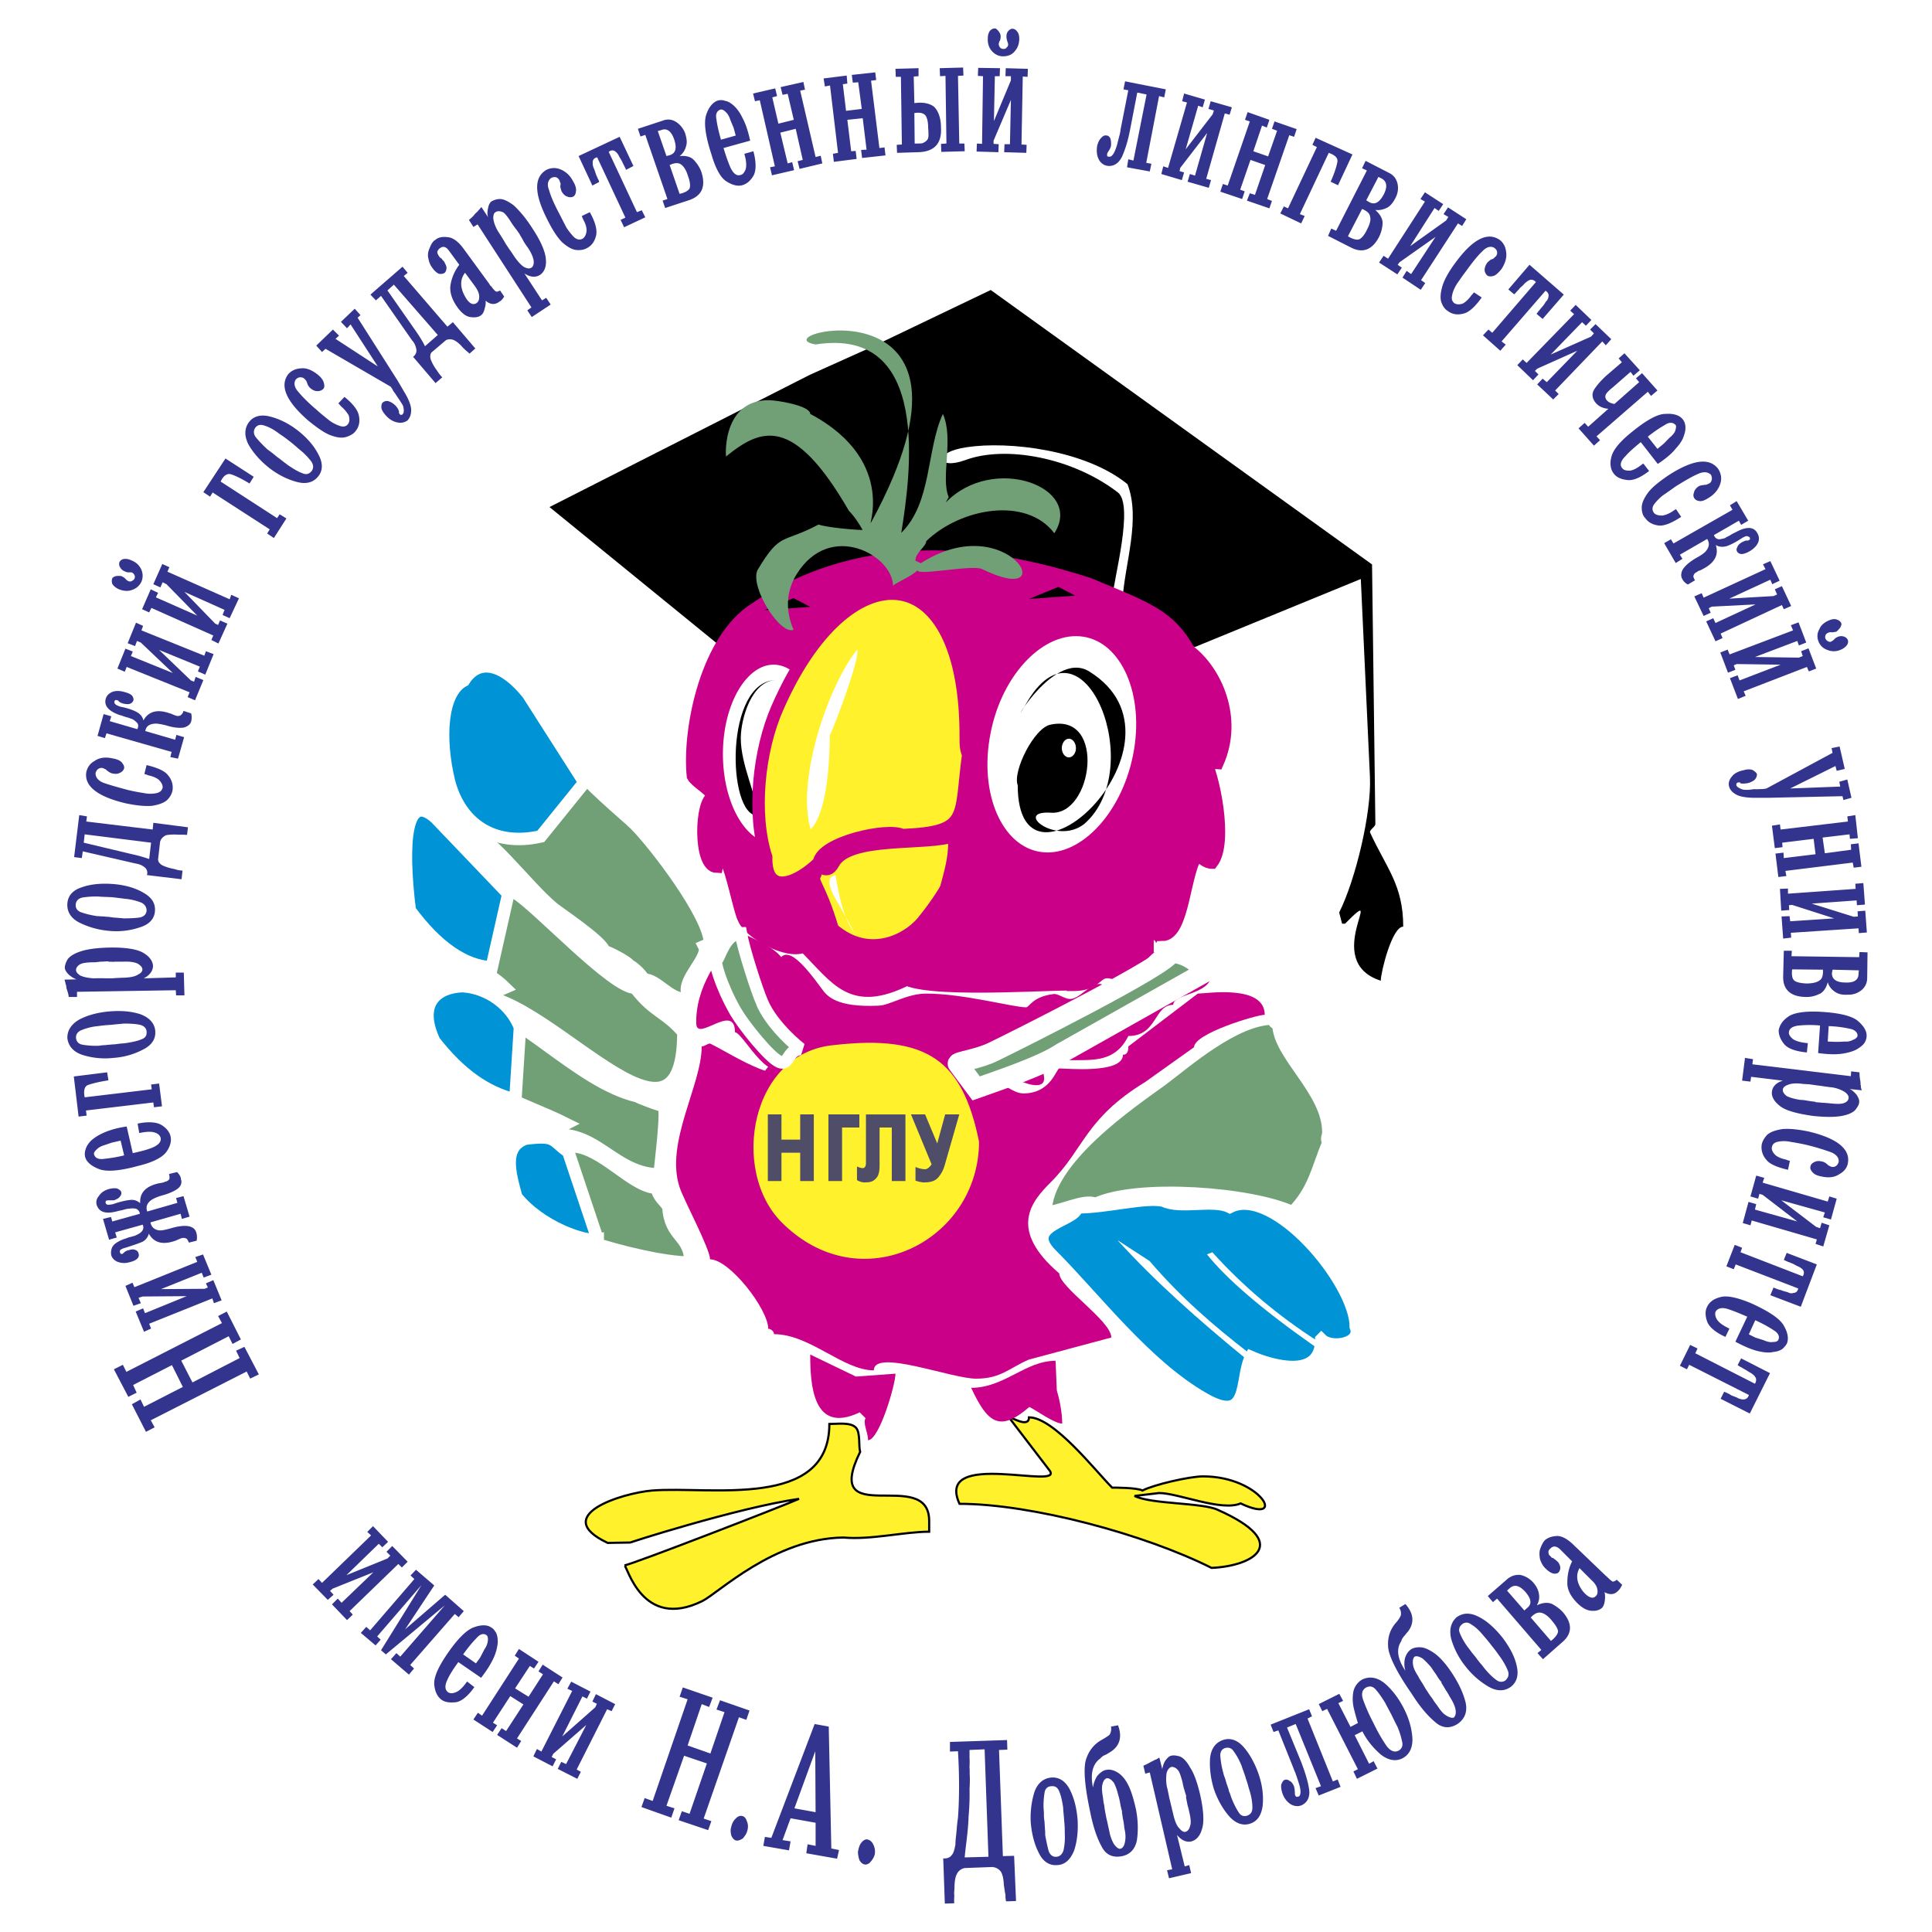
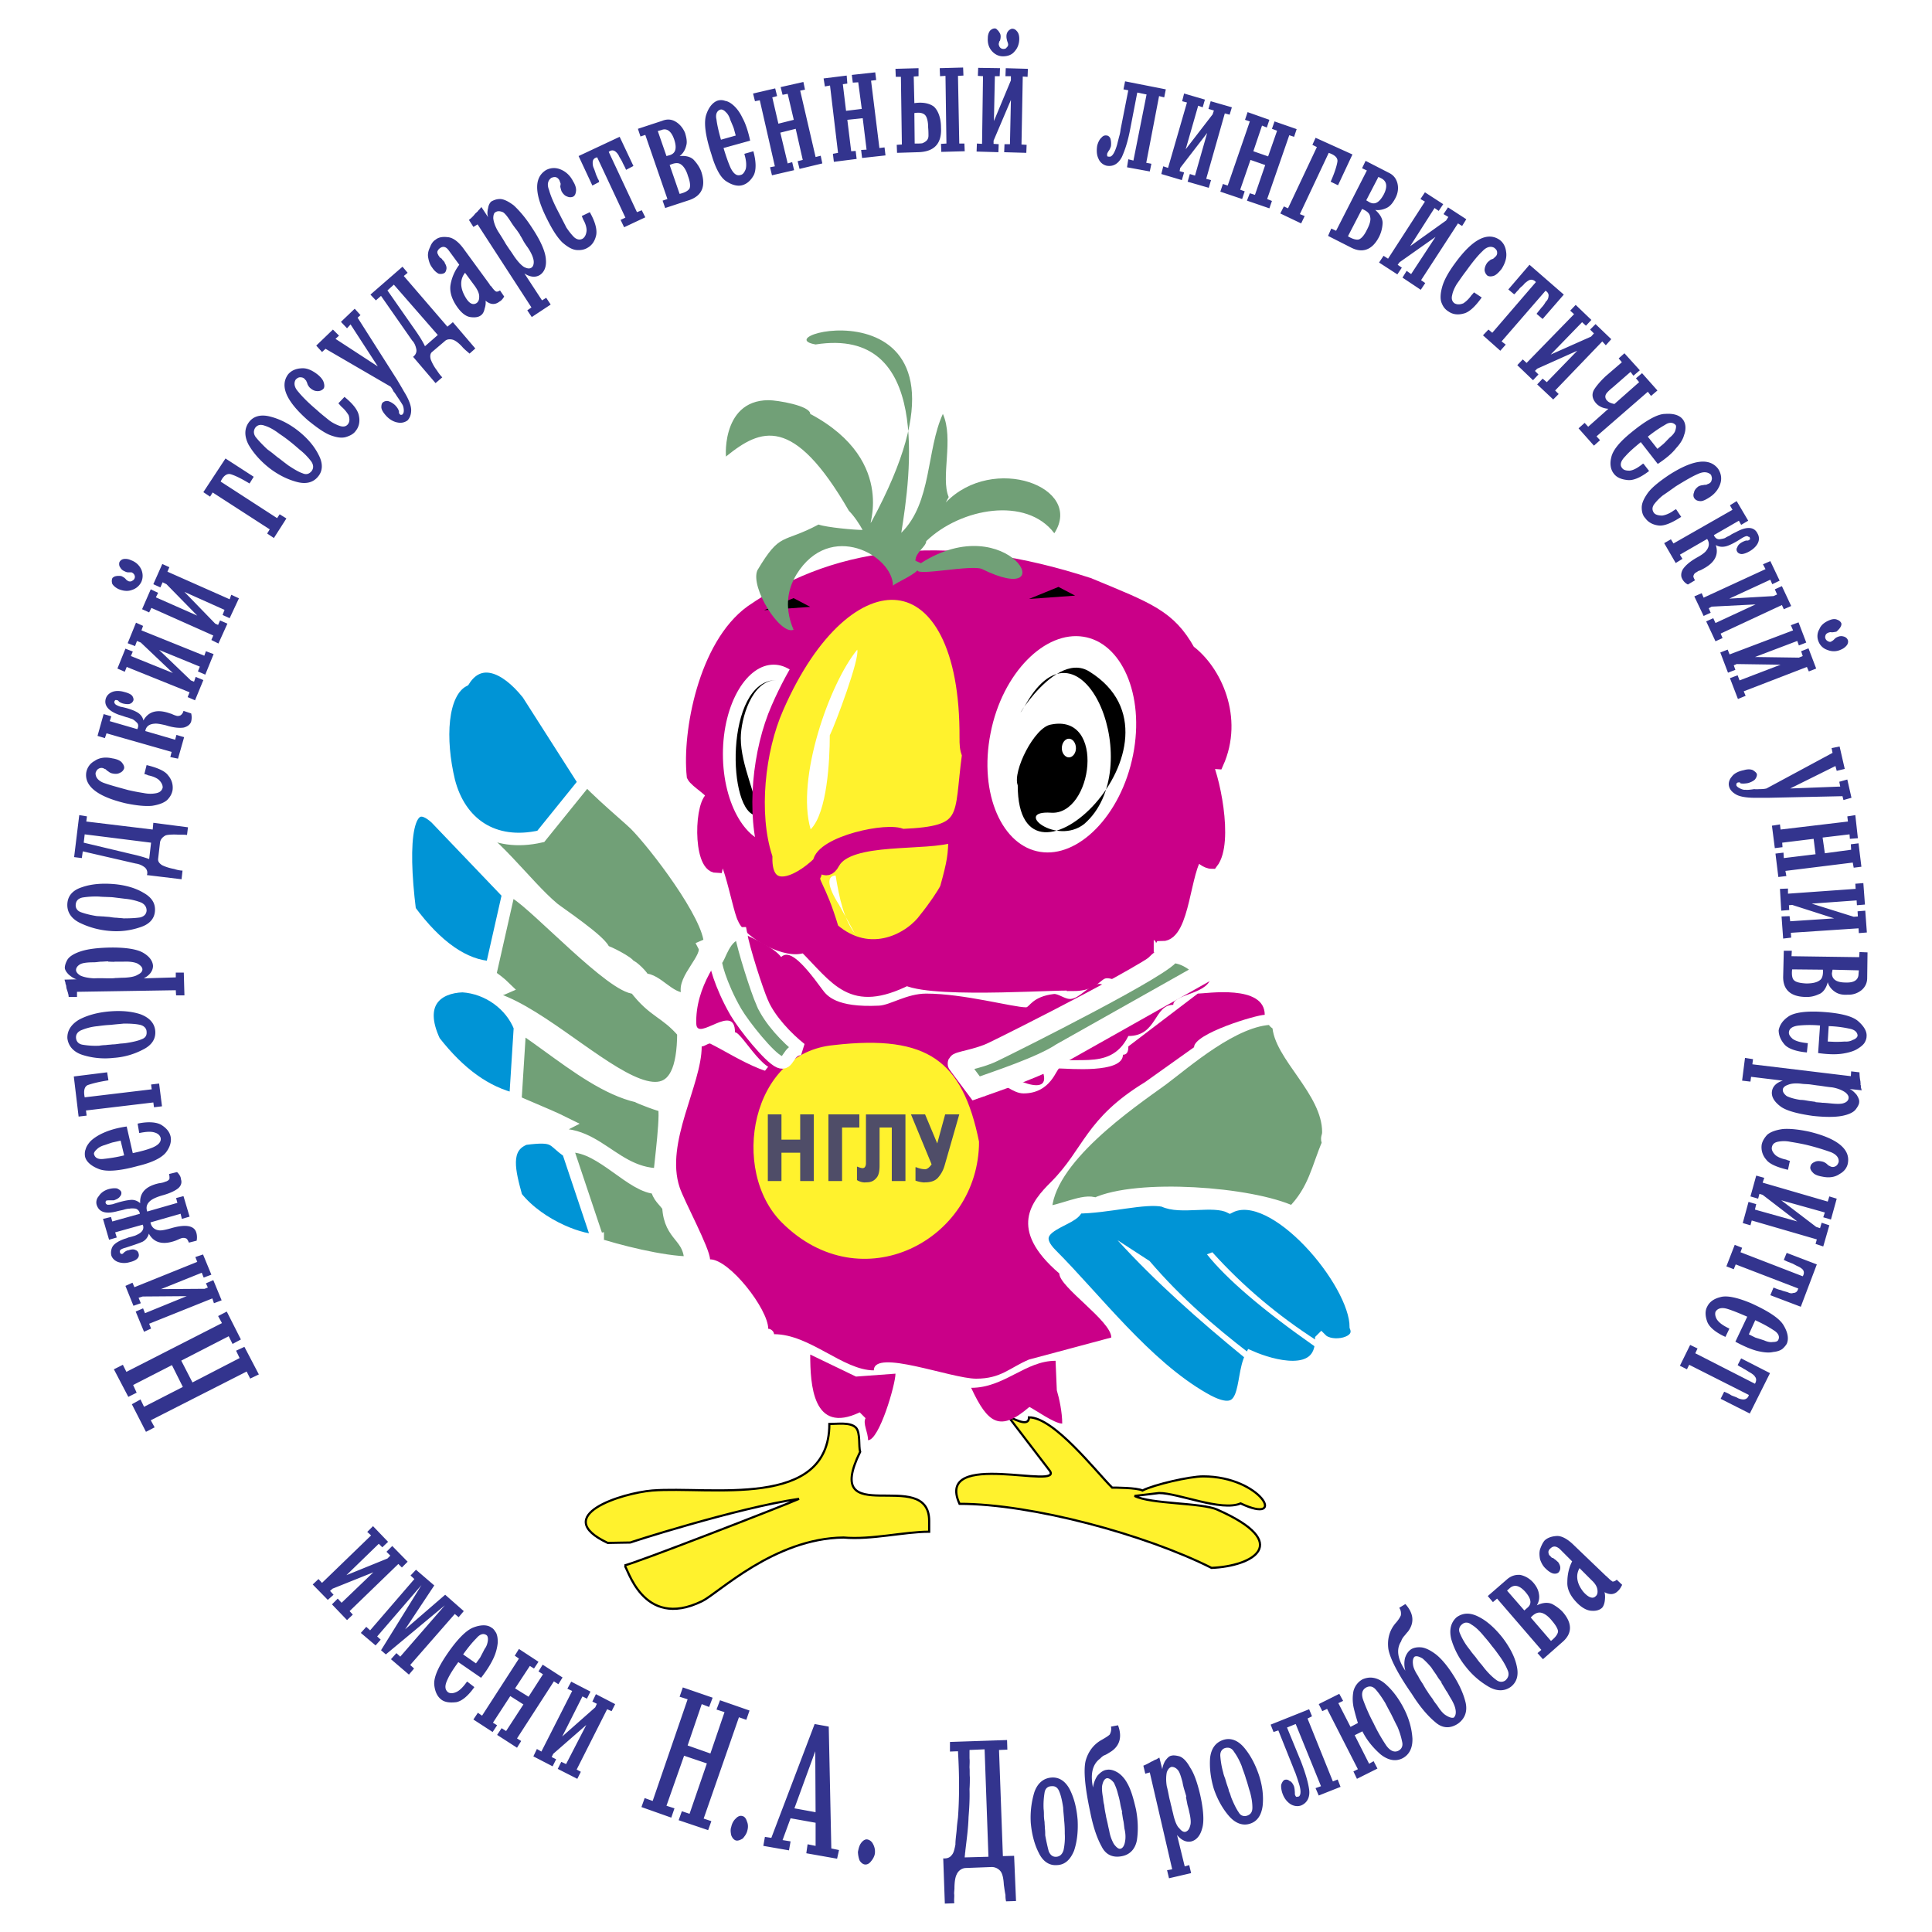
<svg xmlns="http://www.w3.org/2000/svg" width="2500" height="2500" viewBox="0 0 192.756 192.756">
  <g fill-rule="evenodd" clip-rule="evenodd">
    <path fill="#fff" d="M0 0h192.756v192.756H0V0z" />
    <path d="M132.531 112.947c0-4.148-4.979-7.717-4.979-10.787-.248 0-.539-.25-.539-.539-3.859 0-8.838 4.439-11.078 6.098-3.027 2.199-11.615 7.967-11.615 13.234 1.41 0 3.898-1.367 4.979-.828 4.148-1.951 15.516-1.121 19.664.828 2.199-2.197 2.49-4.438 3.568-6.928-.248-.539 0-.539 0-1.078z" fill="#71a077" stroke="#fff" stroke-width="1.245" stroke-miterlimit="2.613" />
    <path d="M104.859 117.926c3.318-3.32 3.402-6.307 9.375-9.957l4.896-3.486c0-1.369 6.223-3.234 7.053-3.234 0-3.072-5.85-2.117-6.68-2.117l-6.928 5.27c0 .248 0 .83-.539.83 0 1.908-5.52 1.369-6.35 1.369-.289 0-.828 2.488-3.566 2.488-1.121 0-1.951-1.119-3.07-1.119 0 .289-.539 1.119-.83 1.41l-.539-.291c0 1.66-3.568-.787-4.439 1.121-.747 1.658-3.029-.83-3.858-.582-.291-.248-6.929-2.197-8.007-2.738-3.609 1.66-7.759-1.41-10.538-2.779-.249 0-.539.291-.83.291 0 3.857-3.692 9.625-2.199 14.064.415 1.285 3.029 6.1 3.029 7.178 1.95 0 5.808 4.979 5.808 6.928.291 0 .581.291.581.539 3.568 0 6.887 3.609 9.957 3.609 0-2.197 7.717.83 10.206.83 2.49 0 3.32-1.078 5.27-1.908l8.215-2.199c0-1.658-5.188-5.02-5.188-6.389-5.186-4.441-2.737-7.22-.829-9.128z" fill="#ca0088" />
    <path d="M112.576 103.363c2.904 0 2.531-3.111 4.48-3.111 0-1.121 3.775-1.037 3.775-2.988-.498-.414-2.613-2.199-3.568-2.157-.664 0-2.572 2.075-3.277 2.075 0 .248-1.494 1.451-2.613 1.576-.664.041-1.162-.664-1.826-.582-.996.168-1.826 1.453-2.779 1.494-.539 0-1.203-.539-1.619-.498-2.156.25-2.447 1.328-2.779 1.328-1.285 0-6.223-1.369-9.957-1.369-1.95 0-3.609 1.162-4.73 1.203-4.273.207-5.186-.996-5.643-1.617-2.199-3.029-3.36-3.942-4.107-3.237-.788-1.037-2.946-1.908-4.024-2.448-2.24 2.24-4.563 5.56-4.439 9.128.083 1.824 3.858-2.199 3.858.83.747 0 3.36 5.186 4.771 3.277 2.324-3.111 2.987-.914 2.987-.789.291 0 .54-.58.83-.58.291.83 3.817 3.152 3.817 3.982 5.269-2.738 8.754 4.148 5.85-2.572-.249-.623 4.439 2.49 4.439 3.029h.829c1.204-1.369 2.905-2.738 1.95-3.32 1.369 1.369 6.887 4.15 4.979.291 3.029-1.41 6.888.913 8.796-2.945z" fill="#ca0088" />
-     <path d="M102.328 56.771c2.199.623 5.477 1.453 8.713 2.531.041-1.369 2.115-8.879.498-10.165-4.523-3.485-11.203-4.73-15.227-3.236-2.821 1.037-3.36-.789.166-1.286 4.108-.623 11.784.249 16.014 3.692 1.328 3.485-.248 7.841-.498 11.492l7.178 4.771 16.596-6.804.912 19.749c.166 3.526-1.41 10.206-3.07 13.525l.291 1.12h.291c4.396-4.439-2.531 3.734 3.568 5.685 0-.83 1.119-5.395 2.24-5.395 0-4.149-1.66-5.808-3.32-9.417 0-.291.541-.54.541-.83l-.332-25.889-38.045-27.381-11.867 5.684-6.182 2.779-25.971 13.193 16.761 13.65c2.946-1.909 3.361-3.651 4.522-4.564l26.221-2.904z" />
    <path d="M108.635 58.265c6.016 2.489 8.049 3.194 9.998 6.679 2.613 1.95 4.854 6.68 2.822 11.202-.291 0-1.121-.54-1.369-.54.953 1.577 2.406 8.422.83 10.455-.582 0-1.121-.539-1.412-.83-1.369 1.411-1.369 8.048-3.568 8.048 0-.29-.289-.581-.289-.83 0 .249-1.66 1.95-.539 1.95-.582 0-2.49 2.489-3.07 3.028-3.029-1.369-1.908.83-4.979.83 0-.291-13.526.83-16.596-.539-5.518 2.738-6.887 0-10.207-3.319-1.659.83-5.518-1.369-6.057-2.78-.581-1.037-1.908-9.169-2.697-5.145-1.784-.042-1.618-6.68-.332-6.97 0-.539-1.742-1.493-2.033-2.074-.456-4.356 1.162-13.069 5.809-16.43 8.961-6.22 20.204-7.133 33.689-2.735z" fill="#ca0088" stroke="#ca0088" stroke-width="1.245" stroke-miterlimit="2.613" />
    <path d="M55.902 74.777c-1.659-3.568-6.846-13.152-10.787-4.979-1.245 2.572.083 5.725.83 8.007 1.162 3.734-.54 4.149-5.228 4.149 0 5.269-1.162 8.34 3.319 12.447 1.577 1.411 4.398 2.24 6.348 4.149-2.489 1.119-9.791-.914-6.929 4.979 2.324 4.854 8.588 6.389 12.986 8.588-8.837 4.439-5.394 9.127 2.779 11.906 2.282.748 6.887 1.951 9.667 1.951 0-2.779-2.033-2.49-2.198-5.561-.291-.539-1.121-1.078-1.121-1.908-2.49 0-5.518-4.148-8.588-4.148-1.079 0-3.568 0-4.397-.291 6.348-3.027 7.966 3.111 13.235 3.111 0-.539.872-6.887.332-6.887 0 .125-2.531-.83-2.531-.912-6.016-1.369-12.198-8.961-17.674-9.709 6.638-3.318 22.238 18.836 22.238 3.32-1.825-2.117-2.904-1.951-4.813-4.439-2.24 0-9.708-8.09-11.866-9.418-2.157-1.328-10.911-9.459-5.808-7.178 3.36 1.494 6.721 6.348 9.501 8.671.374.332 5.062 3.444 5.062 4.274.291 0 2.531 1.161 2.531 1.452.29 0 1.41 1.121 1.41 1.369 1.37 0 2.49 1.949 4.149 1.949l.25-.539c-.54-1.41 2.24-3.609 1.659-4.729l.581-.249c0-2.78-5.56-9.999-7.468-11.907-.788-.788-5.56-4.729-5.56-5.559l-.539-.25-.291.25c-.829 0-1.079-1.369-1.079-1.909z" fill="#71a077" stroke="#fff" stroke-width="1.245" stroke-miterlimit="2.613" />
    <path d="M92.703 151.738c0-5.518-10.787 1.08-6.887-6.887-.166-.539.042-1.908-.415-2.406-.54-.58-1.867-.373-2.655-.373 0 8.588-11.907 6.182-17.674 6.637-2.987.25-10.248 2.49-4.439 5.229.291 0 1.701-.041 2.282-.041-.664.166 10.704-3.486 16.803-4.357-1.369.623-16.886 6.639-17.425 6.639.291 0 1.743 6.514 7.758 3.568 1.618-.789 7.178-6.266 14.106-6.348 2.738.248 6.057-.58 8.546-.58v-1.081z" fill="#fff22d" stroke="#000" stroke-width=".216" stroke-miterlimit="2.613" />
    <path d="M89.342 137.051l-3.941.291-4.564-2.199c0 2.988.249 8.008 4.937 5.768l.581.58c-.291.541.249 1.369.249 2.199 1.12-.001 2.738-5.559 2.738-6.639z" fill="#ca0088" />
    <path d="M115.646 148.959c1.908 0 6.223 1.867 8.131 1.037 4.73 2.24 2.074-2.697-3.734-2.697-1.369 0-4.936.83-6.057 1.41-.539-.289-2.738-.289-3.029-.289-1.658-1.66-5.809-7.012-8.297-7.012 0 1.119-1.783-.041-2.033-.041l4.066 5.311c1.66 2.115-11.493-2.199-8.962 3.359 7.22 0 18.546 3.07 25.142 6.391 4.107-.168 8.174-2.449.582-5.809-1.535-.707-6.639-.541-8.258-1.369l2.449-.291z" fill="#fff22d" stroke="#000" stroke-width=".216" stroke-miterlimit="2.613" />
    <path d="M105.439 138.711l-.125-2.945c-3.027 0-5.102 2.697-8.421 2.697 1.66 3.568 2.863 4.439 5.808 1.908.539.248 2.49 1.66 3.277 1.66.001-1.121-.29-2.49-.539-3.32z" fill="#ca0088" />
    <path d="M131.826 133.65c.996.994 4.148.455 3.443-1.287 0-4.439-8.172-14.189-12.57-11.949-1.66-.828-4.938.207-6.598-.621-1.867-.416-5.643.664-8.67.664 0 1.369-5.561 1.699-2.531 4.729 4.355 4.357 9.377 11.037 15.186 14.355 4.729 2.738 3.609-1.951 4.729-4.148 1.908.83 7.011 2.406 7.011-1.743z" fill="#0094d6" stroke="#fff" stroke-width="1.245" stroke-miterlimit="2.613" />
    <path d="M103.697 85.606c4.232.664 8.713-3.9 9.957-10.165 1.244-6.223-1.203-11.866-5.477-12.529-4.273-.664-8.754 3.899-9.957 10.123-1.244 6.264 1.204 11.907 5.477 12.571z" fill="#fff" stroke="#ca0088" stroke-width="1.24" stroke-miterlimit="2.613" />
    <path d="M101.539 78.345c0 12.986 18.256-4.397 7.178-11.326-3.857-2.489-8.836 7.468-6.098 2.78 5.559-8.878 11.906 6.887 5.559 12.405-2.779 2.199-7.178-1.369-3.318-1.12 4.148.29 5.518-9.916 0-8.796-1.661.249-3.86 4.688-3.321 6.057z" />
    <path d="M106.643 73.699c-.373 0-.705.415-.705.954 0 .498.332.913.705.913s.705-.415.705-.913c0-.54-.332-.954-.705-.954z" fill="#fff" />
    <path d="M77.186 65.691c3.111 0 5.643 4.273 5.643 9.542s-2.531 9.542-5.643 9.542c-3.153 0-5.684-4.273-5.684-9.542s2.531-9.542 5.684-9.542z" fill="#fff" stroke="#ca0088" stroke-width="1.245" stroke-miterlimit="2.613" />
    <path d="M73.908 73.657c0-1.909 1.079-5.808 3.568-5.808-5.228 0-4.937 13.524-1.909 13.524.001-1.908-1.659-4.978-1.659-7.716z" />
    <path d="M124.15 135.434c-4.562-3.734-8.879-7.551-12.654-11.699l3.195 2.074c3.154 3.691 6.514 6.555 9.791 9.086l-.332.539zM120.418 125.145c1.949 2.447 5.518 5.518 10.785 9.211l.209-.582c-3.941-2.529-7.428-5.477-10.455-8.836l-.539.207z" fill="#fff" />
    <path d="M44.784 77.931c-.996-4.149-.83-8.837 1.493-10.041 1.535-2.406 4.066-1.576 6.39 1.328l5.642 8.837-4.356 5.393c-4.772 1.079-8.091-1.327-9.169-5.517zM40.883 90.833c-.871-7.012-.373-11.949 2.614-9.21l7.219 7.551-1.66 7.344c-2.737-.125-5.517-2.075-8.173-5.685zM51.421 109.711c-2.945-.705-5.56-2.572-8.09-5.809-1.826-3.9.332-5.436 2.821-5.518 2.572.166 4.854 1.867 5.725 4.107l-.456 7.22zM59.636 123.693c-1.244.248-5.725-1.246-8.132-4.273-.664-2.449-1.369-4.938.872-5.809 3.195-.416 2.655.166 4.315 1.285l2.945 8.797z" fill="#0094d6" stroke="#fff" stroke-width="1.245" stroke-miterlimit="2.613" />
    <path d="M98.303 113.859c-1.7-8.506-5.517-11.326-15.184-10.207-8.878.83-11.077 13.236-5.56 18.754 8.298 8.297 20.744 1.949 20.744-8.547zM96.354 73.657c.125-18.379-11.824-19.001-18.794-3.029-1.867 4.232-2.53 10.538-1.12 14.895-.083 3.9 3.029 2.697 5.269.539.249-2.033 6.929-3.485 8.298-2.738 6.804-.29 5.725-1.659 6.596-8.049-.249-.539-.249-1.079-.249-1.618z" fill="#fff22d" stroke="#ca0088" stroke-width="1.245" stroke-miterlimit="2.613" />
    <path d="M94.404 88.593c.705-2.573.83-3.278.83-5.228-2.697 1.038-10.539-.083-12.073 2.738-.83 1.536-1.494-.539-1.826 1.12-.457.872.373.872 1.742 5.477 3.776 3.278 7.842.913 9.252-1.079.872-1.078 1.826-2.489 2.075-3.028z" fill="#fff22d" stroke="#ca0088" stroke-width="1.245" stroke-miterlimit="2.613" />
    <path d="M82.787 73.367c0 2.448-.249 7.717-1.909 9.376-1.494-5.062 1.909-14.604 4.646-17.923.291.83-2.197 7.468-2.737 8.547z" fill="#fff" />
    <path d="M76.066 100.086c-.581-1.328-1.867-5.353-2.158-6.97-1.659 0-2.157 2.655-2.448 2.655-.249 0 .415 2.53 1.95 5.187.83 1.41 3.36 4.562 4.356 4.979.954.414.788-1.203 2.116-1.287-1.369-1.08-3.07-2.863-3.816-4.564z" fill="#71a077" stroke="#fff" stroke-width="1.249" stroke-miterlimit="2.613" />
    <path d="M105.896 105.064l14.438-8.133c-.912-.954-2.033-1.867-3.568-1.867.332.913-15.932 9.044-17.674 9.875-1.494.746-3.692.996-3.526 1.203l1.825 2.447c2.199-.786 6.513-2.198 8.505-3.525z" fill="#71a077" stroke="#fff" stroke-width="2.016" stroke-miterlimit="2.613" />
    <path d="M77.968 117.832h-1.362v-6.648h1.361v2.516h1.868v-2.516h1.36v6.648H79.835v-2.824h-1.868v2.824h.001zm6.045-5.342v5.342h-1.362v-6.648H85.737v1.309l-1.724-.003zm3.743 0l-.001 3.805c0 .545-.088.936-.264 1.164-.177.229-.372.375-.581.434a1.105 1.105 0 0 1-.293.059 3.13 3.13 0 0 1-.261.012l-.08.01a1.634 1.634 0 0 1-.344-.049 1.528 1.528 0 0 1-.249-.092c-.043-.012-.079-.029-.107-.049s-.055-.037-.075-.049v-1.33h.08c.01.008.019.014.027.016s.018.01.028.016c.048.02.103.039.166.059.062.02.129.035.197.041.005.006.014.01.024.01h.032c.111-.006.19-.043.237-.109a.472.472 0 0 0 .087-.221c.01-.037.017-.08.017-.119v-.109-.016-4.787H90.336v6.648h-1.362v-5.34l-1.218-.004zm6.543-1.306h1.408l-1.455 5.072-.032.1-.032.1a3.003 3.003 0 0 1-.602 1.039c-.273.311-.706.469-1.297.469l-.08.01a2.62 2.62 0 0 1-.414-.055 3.781 3.781 0 0 1-.456-.125v-1.338h.079c.068.033.148.062.237.09.089.025.183.051.278.07a2.047 2.047 0 0 0 .364.039.376.376 0 0 0 .119-.02.602.602 0 0 0 .127-.059.923.923 0 0 0 .208-.172c.071-.072.137-.154.195-.24l-2.057-4.98h1.408l1.211 2.895.791-2.895z" fill="#4f4d68" />
    <path d="M83.368 87.348c.374 2.282.83 4.356 1.908 5.768L83.7 90.252c-1.162-1.825-1.245-2.862-.332-2.904z" fill="#fff" />
    <path d="M102.66 59.758l2.945-1.203 1.661.871-4.606.332zM76.232 60.878l2.946-1.203 1.659.872-4.605.331z" />
    <path d="M84.695 50.963c-5.56-9.625-8.795-8.214-12.239-5.435 0 .83-.747-5.601 4.232-5.601.83 0 4.149.539 4.149 1.369 9.044 4.812 5.394 12.073 6.14 10.704 13.402-24.769-11.451-18.629-5.601-17.633 11.617-1.826 9.459 13.11 8.546 18.794 3.07-3.028 2.49-8.256 4.149-11.865 1.12 2.489-.249 6.348.581 8.297l-.291.54c4.729-4.896 13.815-1.535 10.829 3.07-2.781-3.693-9.335-2.531-12.779.788 0 .54-1.079 1.121-1.079 1.951l.54.249c8.754-5.601 14.355 4.647 6.1.581-.997-.456-6.432.706-6.432.125-.54.581-2.157 1.244-2.448 1.535 0-2.987-6.265-6.556-9.625-1.12-1.038 1.701-1.121 3.609-.291 5.518-1.328.581-4.356-4.232-3.61-5.933 2.323-3.9 2.448-2.614 6.099-4.563.83.29 3.568.539 4.398.539-.289-.54-.828-1.371-1.368-1.91z" fill="#71a077" />
    <path fill="#33348e" d="M17.154 136.199l-3.872 1.983.352.767-.832.416-1.44-2.75.896-.449.352.705 9.535-4.865-.384-.703.864-.448 1.408 2.784-.832.447-.384-.768-4.735 2.432 1.119 2.176 4.704-2.432-.352-.736.832-.383 1.44 2.752-.865.416-.351-.705-9.567 4.863.384.705-.864.448-1.408-2.752.864-.479.352.734 3.871-1.982-1.087-2.176zM18.625 129.318l-4.383.034-.416.127.224.544-.736.256-.8-1.984.704-.32.192.449 6.271-2.528-.192-.48.768-.258.832 2.018-.768.287-.192-.481-4.064 1.633 4.352-.031.32-.129-.192-.416.736-.32.832 2.015-.768.289-.16-.48-6.304 2.527.193.481-.704.32-.832-2.016.736-.32.192.481 4.159-1.698zM18.914 121.385l-.768.223-.128-.512-3.008.863c.096.48.417.77.96.801.192 0 .576-.064 1.12-.225 1.44-.416 2.304-.256 2.496.449.064.191.096.512.032.799l-.768.193c-.064-.129-.128-.289-.224-.385a.64.64 0 0 0-.48-.064c-.16.033-.384.16-.64.256-1.248.447-2.144.225-2.656-.703a1.273 1.273 0 0 1-.608.799c-.352.16-.928.352-1.728.609-.353.096-.512.191-.544.287-.032.096-.032.16.032.225 0 .064.064.127.128.096.031.031.127 0 .159-.064 0 0 .097-.031.097-.096.159-.096.288-.191.416-.191.288-.096.544-.129.704-.033a.446.446 0 0 1 .32.354c.128.383-.192.703-.896.863a1.866 1.866 0 0 1-1.184-.031c-.32-.129-.544-.354-.64-.641a1.282 1.282 0 0 1 .096-.832c.16-.32.608-.607 1.248-.832.128-.031.288-.096.352-.129.128-.031.288-.062.48-.127.16-.033.288-.096.416-.16.544-.256.704-.607.544-.992l-2.752.768.16.512-.768.225-.607-2.08.799-.191.128.447 2.751-.768a.596.596 0 0 0-.416-.512c-.224-.031-.479-.031-.608 0-.128 0-.32.031-.543.096-.192.064-.448.096-.672.16-1.184.32-1.856.096-2.08-.672a.917.917 0 0 1 .224-.832c.192-.32.544-.576.992-.703.352-.096.64-.096.832-.064.191.096.352.191.416.352a.47.47 0 0 1-.128.447c-.096.16-.32.289-.608.385H10.786l-.192.031c-.032.064-.064.098-.064.16 0 .064.032.16.096.193.064.096.32.062.64 0 .736-.256 1.344-.385 1.696-.416.416-.064.768.096 1.024.318-.064-1.055.576-1.695 1.855-1.982.224-.033.448-.064.64-.16a.676.676 0 0 0 .417-.256c.032-.193 0-.352-.032-.512l.8-.193c.224.225.384.48.384.705.128.352 0 .672-.256.896-.256.223-.8.512-1.632.734-.544.16-.864.32-1.056.449-.448.318-.576.703-.416 1.152l3.008-.865-.128-.48.736-.191.608 2.047zM13.89 113.033l-.16-.928c1.023-.225 1.888-.16 2.367.127.512.32.832.703.928 1.184s-.064 1.025-.448 1.537c-.416.543-1.344 1.023-2.816 1.375-1.856.512-3.2.607-3.936.289-.736-.289-1.248-.736-1.344-1.248-.032-.193-.032-.48.064-.705.064-.256.224-.512.479-.799.256-.256.704-.576 1.28-.832.64-.289 1.408-.512 2.336-.641l.607 2.656c.736-.16 1.408-.32 2.016-.576.576-.256.832-.576.768-.928-.064-.256-.256-.449-.576-.545-.352-.127-.864-.096-1.504.033h-.061v.001zm-1.856.768l-.704.16c-.191.031-.512.16-.896.287-.352.096-.608.256-.736.385-.224.191-.352.383-.32.512.096.383.416.545.96.48.577-.064 1.28-.16 2.048-.354l-.352-1.47zM7.363 107.4l3.327-.416.128.801c-1.056.16-1.728.352-2.08.48-.32.16-.417.576-.288 1.215l6.687-.799-.063-.48.8-.096.288 2.271-.8.096-.064-.48-6.72.801.064.512-.8.096-.479-4.001zM11.33 105.545a7.463 7.463 0 0 1-3.071-.287c-.928-.289-1.44-.896-1.536-1.664-.032-.736.353-1.375 1.152-1.855.832-.449 1.888-.736 3.071-.832 1.185-.096 2.208 0 3.072.287.928.352 1.408.928 1.472 1.664.063.768-.32 1.408-1.216 1.855a7.323 7.323 0 0 1-2.944.832zm-.128-1.344c.224 0 .448-.031.671-.064.192-.031.448-.031.641-.062.671-.098 1.248-.225 1.6-.385.384-.127.544-.383.512-.736 0-.352-.256-.607-.64-.703-.416-.096-.96-.129-1.632-.129-.288.033-.736.064-1.312.129-.608.031-1.056.096-1.28.127a5.57 5.57 0 0 0-1.6.385c-.416.16-.608.447-.576.801.032.352.256.607.672.67.384.064.96.129 1.632.098a4.63 4.63 0 0 1 .672-.064c.192-.036.448-.036.64-.067zM7.65 97.707c-.256-.064-.544-.256-.8-.48-.224-.225-.384-.48-.384-.673 0-.224.096-.512.256-.799.192-.32.641-.608 1.312-.832.672-.224 1.6-.352 2.848-.384 1.632-.032 2.784.16 3.392.512.607.352.96.8.992 1.311 0 .512-.352.961-.928 1.248l3.2-.096v-.48h.8l.063 2.273h-.832l-.032-.512-9.854.158v.514H6.85c0-.258-.128-.576-.224-.896 0-.096-.032-.225-.032-.289-.032-.032-.064-.128-.064-.223-.032-.098-.064-.225-.096-.32l1.216-.032zm3.136-1.793c-.224 0-.48.032-.672.032-.224 0-.479.064-.8.064-.608 0-1.088.064-1.312.193-.288.158-.416.383-.416.576 0 .191.16.383.416.543.319.16.8.256 1.375.287.64-.031 1.152 0 1.472 0 .224 0 .479 0 .672-.031.224 0 .512-.031.864-.031.672-.033 1.087-.129 1.344-.289.32-.16.479-.32.479-.543 0-.192-.16-.385-.479-.576-.256-.129-.736-.225-1.408-.193h-.832c-.192.032-.448 0-.672 0l-.031-.032zM10.915 92.875a8.2 8.2 0 0 1-3.008-.832c-.864-.448-1.248-1.12-1.184-1.92.064-.768.544-1.312 1.44-1.6.896-.32 1.984-.416 3.167-.32 1.152.096 2.176.384 2.976.864.864.479 1.216 1.088 1.152 1.855-.064.769-.576 1.312-1.504 1.6a7.305 7.305 0 0 1-3.039.353zm.095-1.376c.192.032.448.064.64.064.224.032.48.032.672.064.704 0 1.248-.032 1.664-.096.384-.096.608-.319.64-.672 0-.352-.16-.608-.512-.8a5.861 5.861 0 0 0-1.6-.384c-.289-.032-.768-.096-1.312-.16-.608-.032-1.056-.032-1.312-.064a8.455 8.455 0 0 0-1.664.096c-.416.096-.64.32-.672.704-.032.352.16.64.544.768.352.128.928.288 1.6.384.192 0 .448.032.64.032.224.031.48.031.672.064zM15.298 82.091l3.456.448-.096.768c-.16-.032-.48-.032-.864-.032-.576-.032-1.024 0-1.248.064-.32.16-.512.384-.576.672l-.192 1.664c-.032.256.096.448.384.64.256.128.672.288 1.216.384.384.127.672.16.832.16l-.096.864-3.456-.416a.698.698 0 0 0-.256-.8 1.84 1.84 0 0 0-.864-.352l-5.279-1.216-.096.672-.768-.096.512-4.192.768.128-.065.512 6.624.8.064-.672zM8.45 83.243l-.096.832 4.832 1.152c.736.16 1.344.352 1.696.48l.192-1.632-6.624-.832zM14.402 77.228l.224-.896c1.056.256 1.824.577 2.144 1.024.384.448.512.96.448 1.472-.063.352-.224.672-.544.992-.319.288-.864.479-1.504.576-.704.064-1.6-.032-2.655-.255-2.816-.672-4.128-1.729-3.904-3.104.096-.448.352-.864.832-1.12.448-.32 1.056-.416 1.76-.256.416.064.736.192.928.384.159.192.287.384.256.608a.714.714 0 0 1-.417.448c-.224.128-.48.128-.768.064a.872.872 0 0 1-.384-.192c-.128-.064-.16-.128-.224-.161-.032-.063-.128-.096-.16-.096a.54.54 0 0 0-.576-.032c-.191.096-.256.256-.32.416-.032.416.224.768.768.992.608.224 1.44.448 2.496.736a20.07 20.07 0 0 0 1.504.288c.448.096.864.096 1.216.032.384-.064.608-.225.704-.544.032-.224-.096-.544-.416-.832-.16-.128-.512-.32-1.024-.416a1.29 1.29 0 0 0-.384-.128zM17.761 75.692l-.768-.16.128-.512-6.496-1.856-.16.48-.735-.224.608-2.176.768.224-.16.48 2.752.8c.128-.256.128-.512-.064-.672-.16-.16-.32-.288-.48-.352-.16-.032-.32-.128-.512-.161-.225-.064-.448-.159-.704-.224-1.12-.384-1.6-.96-1.376-1.664.096-.288.32-.512.64-.64s.736-.128 1.184 0c.384.096.672.224.799.384.096.128.16.32.128.448-.064.16-.16.288-.352.352-.16.064-.417.032-.704-.032-.192-.064-.32-.128-.384-.192l-.127-.128c-.032 0-.128 0-.16-.032-.064 0-.128.032-.16.128-.032.032-.032.128 0 .16.032.16.224.256.576.384.672.128 1.248.32 1.6.512.384.192.64.512.704.864.512-.928 1.408-1.152 2.656-.704.16.032.32.128.416.16s.256.096.352.096.256-.031.32-.096a.711.711 0 0 0 .256-.416l.768.256a1.69 1.69 0 0 1 0 .8c-.096.32-.384.512-.736.608-.384.064-.992.032-1.792-.224-.544-.128-.928-.192-1.12-.16-.544.032-.864.288-.928.736l2.976.864.128-.48.768.224-.609 2.145zM17.25 67.149l-3.2-3.04-.384-.16-.192.512-.736-.288.832-2.048.704.32-.16.448 6.271 2.528.16-.448.768.288-.832 2.048-.735-.32.191-.48-4.063-1.664 3.168 3.04.319.128.16-.48.768.32-.832 2.016-.736-.32.193-.48-6.272-2.528-.192.48-.736-.32.8-1.984.736.288-.192.448 4.192 1.696zM14.114 58.03a1.545 1.545 0 0 1-.96.832c-.416.16-.896.096-1.344-.096-.32-.16-.512-.352-.608-.512-.064-.224-.064-.384 0-.544 0-.064.127-.128.224-.191a1.36 1.36 0 0 1 .352-.064c.128 0 .256 0 .353.032.127.064.256.128.384.256.031.032.096.128.128.128.032.032.096.064.128.096a.494.494 0 0 0 .319.032c.128-.063.256-.128.32-.256s.064-.256 0-.384-.192-.224-.288-.256h-.32c-.16 0-.288-.064-.416-.128a.805.805 0 0 1-.384-.352c-.128-.16-.128-.352-.096-.512a.587.587 0 0 1 .352-.32c.224-.064.544-.032.8.096.448.16.8.448 1.023.896.193.415.193.863.033 1.247zm5.567 3.391l-3.072-3.136-.384-.192-.224.512-.704-.32.896-2.016.704.32-.192.448 6.207 2.752.16-.448.768.352-.928 1.984-.704-.32.192-.511-4-1.792 3.072 3.167.288.128.192-.448.736.32-.896 1.983-.704-.352.192-.448-6.176-2.752-.224.448-.704-.32.864-1.984.735.352-.224.448 4.13 1.825zM22.497 45.743l2.816 1.824-.417.672c-.896-.544-1.536-.832-1.888-.928-.352-.096-.736.16-.992.736l5.631 3.647.256-.384.672.416-1.248 1.952-.672-.448.256-.416-5.695-3.68-.256.416-.672-.448 2.209-3.359zM26.88 46.703c-.896-.704-1.6-1.504-2.08-2.336-.448-.864-.416-1.631.032-2.24.448-.608 1.184-.8 2.08-.576.928.224 1.92.704 2.848 1.439.928.736 1.6 1.536 2.016 2.368.448.832.448 1.6-.032 2.176-.48.607-1.216.8-2.144.544-.959-.255-1.888-.735-2.72-1.375zm.8-1.088c.192.128.384.288.512.384.16.128.384.288.544.416.576.384 1.056.672 1.44.8.352.16.64.096.896-.191.225-.288.225-.608 0-.96a6.445 6.445 0 0 0-1.152-1.184c-.192-.16-.543-.48-.992-.833-.48-.384-.864-.64-1.056-.768-.544-.416-1.024-.672-1.44-.8-.416-.16-.736-.096-.96.192-.191.288-.191.607.033.928.255.32.64.736 1.152 1.216.16.128.352.256.512.384.16.128.352.288.511.416zM33.76 40.239l.608-.64c.832.672 1.344 1.312 1.44 1.888.128.576 0 1.12-.32 1.503-.192.288-.544.48-.96.608s-.928.064-1.6-.192c-.64-.256-1.375-.8-2.208-1.472-2.176-1.92-2.815-3.424-1.984-4.575.288-.353.736-.576 1.28-.608.544-.064 1.088.16 1.664.608.319.255.544.544.608.768.096.288.096.544-.032.672a.771.771 0 0 1-.576.224c-.256 0-.48-.096-.704-.288-.128-.096-.224-.256-.288-.383-.032-.097-.064-.225-.096-.256-.032-.064-.032-.128-.096-.161-.128-.191-.289-.287-.48-.287-.224-.033-.384.096-.512.224-.225.352-.128.8.256 1.216.416.512 1.024 1.12 1.856 1.824.416.384.832.704 1.184.992.32.256.704.448 1.056.576s.64.096.832-.128c.192-.224.224-.512.096-.928-.128-.192-.32-.512-.736-.864-.064-.064-.16-.192-.288-.321zM37.695 36.56l-2.72-4.192-.352.384-.607-.64 1.375-1.312.576.64-.288.256 3.968 6.239c.128.225.384.641.672 1.152.48.768.704 1.408.704 1.824 0 .448-.128.768-.352 1.024a1.213 1.213 0 0 1-.96.224c-.417-.064-.832-.288-1.184-.672-.288-.32-.448-.576-.48-.832 0-.224.032-.416.16-.512a.653.653 0 0 1 .512-.128c.224.064.448.192.672.384.256.256.384.48.416.672v.096s0 .064.032.096.064.096.128.128c.064 0 .192 0 .192-.064.064-.032.128-.16.128-.352 0-.256-.064-.512-.16-.64-.096-.16-.256-.416-.48-.736-.128-.191-.256-.416-.384-.544-.096-.224-.224-.384-.288-.479L32.48 34.8l-.352.32-.576-.64 1.664-1.6.608.607-.352.32 4.223 2.753zM45.183 32.144l2.239 2.624-.576.512c-.096-.096-.352-.288-.64-.576-.384-.448-.735-.704-.992-.8-.32-.096-.64-.064-.832.128l-1.28 1.088c-.16.127-.224.384-.128.736.096.256.288.672.608 1.088.224.352.416.576.543.704l-.671.576-2.24-2.624c.256-.192.384-.479.32-.768-.064-.319-.192-.64-.416-.863l-3.104-4.448-.512.448-.544-.576 3.2-2.784.512.608-.384.32 4.352 5.056.545-.449zM39.295 28.4l-.639.576 2.815 4.032c.448.64.768 1.184.928 1.536l1.28-1.12-4.384-5.024zM49.886 28.976l.416.608c-.128.224-.288.416-.48.512-.448.352-.928.288-1.376-.096.032.256 0 .512-.096.8-.064.32-.192.544-.384.672-.256.192-.64.224-1.056.16s-.832-.384-1.216-.896c-.64-.864-.864-1.664-.736-2.368a4.516 4.516 0 0 1 .864-1.952l-1.056-1.439c-.256-.352-.543-.448-.864-.225a.758.758 0 0 0-.256.32c-.032.096 0 .256.064.32 0 .064.095.16.191.32.032 0 .096.032.128.064s.096.096.096.128c.128.128.256.256.256.352.128.192.192.416.16.576-.032.192-.096.352-.224.416-.16.096-.384.096-.544.064-.192-.096-.448-.288-.672-.64-.224-.288-.32-.64-.384-.992s.032-.704.191-1.024c.128-.352.32-.608.544-.736.288-.256.736-.32 1.215-.256.513.032 1.088.448 1.632 1.216l2.527 3.456c.033.064.064.128.128.192.032 0 .128.128.192.224.128.16.256.288.32.32.1.065.292.001.42-.096zm-3.487-1.76c-.512.64-.512 1.472 0 2.368.352.64.736.896 1.12.672.16-.096.288-.288.288-.576.032-.352-.128-.704-.416-1.12l-.992-1.344zM48.703 21.681c-.096-.256-.096-.576 0-.928.032-.288.191-.576.352-.672.192-.096.448-.225.832-.225.352 0 .832.225 1.376.64.512.48 1.152 1.185 1.824 2.241.896 1.343 1.344 2.431 1.376 3.167.064.704-.16 1.248-.608 1.536-.416.256-.96.224-1.536-.16l1.759 2.688.417-.256.448.672-1.888 1.248-.448-.671.416-.288-5.375-8.287-.416.256-.448-.704a3.03 3.03 0 0 0 .64-.64c.096-.064.16-.16.224-.192a.824.824 0 0 1 .16-.191c.064-.064.128-.16.224-.256l.671 1.022zm3.167 1.728c-.128-.192-.256-.384-.384-.544a9.715 9.715 0 0 1-.479-.672c-.32-.512-.608-.896-.832-1.024-.32-.128-.544-.128-.736 0-.16.064-.224.32-.224.608.032.352.192.832.48 1.311.352.545.608.96.768 1.248l.384.576c.128.16.288.416.48.704.384.544.703.864.959 1.023.32.16.544.192.736.064.16-.096.256-.352.224-.672-.032-.288-.192-.736-.576-1.312a8.047 8.047 0 0 1-.448-.672 5.944 5.944 0 0 0-.352-.608v-.03zM58.045 21.553l.8-.384c.544.96.736 1.728.64 2.272-.128.608-.416 1.024-.864 1.28-.32.192-.672.256-1.088.224-.448-.032-.928-.32-1.439-.768-.513-.512-.992-1.28-1.472-2.24-1.312-2.56-1.376-4.191-.16-4.959a1.652 1.652 0 0 1 1.408-.096c.512.192.992.576 1.312 1.216.224.352.32.704.288.96-.032.255-.096.479-.32.576a.73.73 0 0 1-.576-.032c-.224-.064-.416-.288-.544-.512-.064-.16-.096-.32-.128-.448 0-.128.032-.224.032-.288s-.032-.128-.064-.192a.66.66 0 0 0-.32-.448c-.192-.096-.384-.032-.544.032-.352.256-.448.672-.224 1.215.16.608.512 1.408 1.024 2.368.256.512.512.992.704 1.376.256.383.512.704.768.96.288.256.576.288.832.16.224-.128.384-.416.416-.832 0-.224-.064-.608-.32-1.056-.033-.064-.096-.224-.161-.384zM64.381 21.681l-2.112.992-.352-.736.479-.224-2.815-6.016c-.32.064-.448.256-.448.512 0 .127 0 .32.096.543.128.288.192.544.256.704.032.096.128.256.16.384a.593.593 0 0 1 .128.32l-.672.352-1.375-2.943 4.096-1.92 1.375 2.912-.735.384c-.128-.32-.288-.576-.353-.735-.128-.289-.288-.48-.352-.64a1.29 1.29 0 0 0-.352-.448c-.192-.16-.448-.16-.672.032l2.816 6.015.479-.192.353.704zM66.365 20.753l-.256-.736.48-.16-2.208-6.399-.48.161-.256-.768 2.432-.8c.48-.192.928-.16 1.344.096.384.224.736.64.928 1.12.128.417.224.864.128 1.216-.096.416-.288.8-.672 1.088.672-.064 1.185.096 1.473.448.32.352.576.768.704 1.152.448 1.408.064 2.336-1.184 2.784l-2.433.798zm.128-5.183l.352-.096c.576-.192.704-.704.416-1.568-.288-.832-.736-1.151-1.28-.928l-.353.096.865 2.496zm1.311 3.775c.544-.128.864-.32.992-.544.096-.224.064-.672-.16-1.248-.16-.576-.448-.992-.704-1.151-.256-.192-.64-.16-1.12.064l.992 2.879zM74.268 15.346l.896-.256c.288 1.056.288 1.888.032 2.399-.288.512-.671.864-1.151.992s-1.024-.032-1.568-.384c-.576-.352-1.088-1.28-1.504-2.719-.607-1.856-.768-3.168-.512-3.936.256-.768.672-1.248 1.152-1.408.224-.064.512-.064.735.032.256.032.544.192.832.448.288.256.608.64.896 1.248.32.576.576 1.375.768 2.271l-2.656.736c.224.735.448 1.407.705 1.983.288.576.608.832.992.704.224-.032.384-.256.512-.576.096-.352.064-.864-.128-1.503v-.031h-.001zm-.864-1.824l-.192-.704c-.064-.192-.192-.48-.353-.864-.096-.352-.288-.64-.448-.768-.16-.192-.384-.288-.512-.256-.352.096-.544.448-.416.992.064.544.224 1.216.448 2.016l1.473-.416zM77.852 13.234l.736 3.071.448-.128.192.801-2.208.511-.192-.8.48-.096-1.504-6.591-.48.096-.192-.768 2.208-.512.192.768-.48.128.608 2.624 1.536-.384-.608-2.592-.512.096-.192-.768 2.271-.512.16.768-.48.096 1.537 6.624.511-.128.16.767-2.272.545-.191-.768.511-.128-.703-3.104-1.536.384zM84.539 11.954l.384 3.136.448-.032.096.799-2.272.289-.096-.8.512-.096-.8-6.719-.512.095-.128-.8 2.304-.287.064.799-.448.064.32 2.656 1.568-.192-.352-2.656-.544.033-.096-.769 2.336-.256.096.768-.512.064.832 6.72.512-.064.096.799-2.336.257-.096-.801.543-.031-.383-3.136-1.536.16zM91.163 7.634l.063 2.656c.864-.128 1.536.032 1.953.352.416.384.704 1.12.704 2.08.096 1.6-.672 2.432-2.304 2.463l-2.08.064-.032-.8.513-.032-.096-6.751h-.512l-.032-.8 2.304-.064v.8l-.481.032zm4.415-.064l.128 6.751h.512l.032.768-2.336.064-.032-.8.544-.032-.095-6.751-.544.032-.032-.8 2.335-.064.032.8-.544.032zm-4.32 6.752c.32 0 .608 0 .768-.032.16-.064.32-.16.416-.256.128-.128.192-.288.192-.512 0-.192 0-.48-.032-.8 0-.544-.096-.96-.256-1.184-.192-.256-.576-.352-1.12-.256l.032 3.04zM100.059 5.619c-.418 0-.801-.192-1.088-.512-.32-.352-.449-.8-.416-1.312 0-.319.096-.575.223-.736.16-.16.32-.224.48-.224.064 0 .16.032.256.16.096.064.16.192.225.288s.096.224.096.352c0 .16-.031.288-.064.416-.064.064-.096.128-.096.192s-.033.096-.033.128c0 .097.033.224.098.32a.442.442 0 0 0 .352.191c.16 0 .287-.032.352-.16.129-.096.16-.255.129-.352 0-.064-.064-.192-.096-.32-.033-.128-.064-.256-.064-.416s.031-.352.16-.512c.096-.128.287-.256.416-.256.16 0 .318.064.447.224.16.16.256.416.256.768 0 .448-.127.896-.447 1.248-.292.385-.739.513-1.186.513zm-.897 6.463l1.695-4.064v-.415h-.543l.031-.8 2.207.064-.031.8-.48-.032-.127 6.783.512.032-.031.8-2.209-.064.033-.8h.543l.096-4.416-1.729 4.063v.32l.512.032-.031.8-2.176-.064.031-.8.514.032.096-6.751-.513-.032.031-.8 2.176.032-.031.8h-.48l-.096 4.48zM114.393 9.426l-.928-.192-.705 3.647c-.223 1.184-.512 2.08-.832 2.784-.352.672-.863.992-1.535.864a1.172 1.172 0 0 1-.801-.704c-.191-.384-.191-.864-.127-1.28.096-.384.256-.672.447-.832.16-.192.354-.224.514-.192.127 0 .287.128.352.288.062.192.096.448.062.768-.031.128-.096.256-.158.384a1.61 1.61 0 0 0-.225.384c0 .128 0 .256.031.256.096.032.16.032.225.032.256 0 .512-.416.736-1.184.096-.384.191-.768.256-.992a3.63 3.63 0 0 0 .096-.543l.768-3.904-.48-.096.16-.8 4.064.8-.16.8-.512-.128-1.279 6.656.512.096-.16.768-2.271-.416.127-.8.512.128 1.311-6.592zM118.295 14.897l2.689-3.487.127-.384-.543-.16.223-.768 2.113.608-.224.736-.481-.128-1.855 6.527.48.128-.224.768-2.112-.608.225-.768.512.16 1.214-4.255-2.687 3.487-.064.321.449.128-.225.767-2.047-.608.192-.768.48.16 1.887-6.527-.481-.128.194-.768 2.078.608-.223.768-.449-.16-1.248 4.351zM124.76 15.954l-1.026 2.975.45.16-.256.768-2.176-.735.256-.768.48.159 2.207-6.399-.48-.16.258-.768 2.173.768-.255.768-.479-.192-.865 2.56 1.473.512.896-2.56-.514-.192.258-.736 2.207.768-.256.768-.48-.16-2.207 6.367.478.192-.256.736-2.238-.768.287-.736.512.16 1.023-2.975-1.47-.512zM134.934 15.41l-1.439 3.072-.736-.352c.416-.928.609-1.6.672-1.983.064-.384-.223-.672-.863-.896l-2.879 6.111.479.192-.352.736-2.08-.992.354-.704.414.192 2.881-6.111-.447-.224.32-.704 3.676 1.663zM132.502 23.537l.32-.736.48.224 3.072-6.016-.48-.224.352-.736 2.305 1.184c.479.224.736.576.863 1.024.129.48.064.992-.16 1.44s-.48.799-.801.992c-.352.192-.768.32-1.246.256.512.448.768.928.734 1.376-.031.48-.158.928-.352 1.312-.672 1.312-1.664 1.664-2.814 1.056l-2.273-1.152zm3.809-3.552l.32.192c.543.288.992.032 1.439-.8.383-.768.287-1.28-.225-1.568l-.32-.16-1.214 2.336zm-1.825 3.584c.447.288.863.384 1.088.32.256-.096.545-.416.801-.959.287-.544.416-.992.32-1.312-.033-.32-.32-.576-.801-.768l-1.408 2.719zM140.693 24.561l3.584-2.56.225-.352-.481-.288.448-.672 1.824 1.184-.416.672-.416-.256-3.68 5.664.416.287-.447.673-1.824-1.216.416-.673.447.321 2.434-3.712-3.584 2.528-.194.256.416.288-.447.671-1.824-1.183.449-.672.447.288 3.68-5.696-.447-.256.447-.671 1.824 1.183-.449.672-.416-.288-2.432 3.808zM147.061 29.168l.77.512c-.641.896-1.248 1.472-1.793 1.6-.576.16-1.088.096-1.504-.192-.32-.192-.543-.448-.703-.864-.16-.384-.129-.96.064-1.632.191-.672.639-1.472 1.279-2.336 1.695-2.335 3.168-3.135 4.383-2.368.385.256.641.672.705 1.216.096.544-.064 1.12-.449 1.728-.256.32-.512.576-.736.672-.254.096-.512.096-.672 0a.831.831 0 0 1-.287-.544c0-.256.096-.512.256-.735.096-.128.256-.225.352-.32.098-.032.193-.064.256-.096.033-.032.096-.064.129-.128.191-.128.287-.32.256-.512 0-.191-.129-.32-.289-.448-.352-.192-.768-.096-1.184.352-.447.416-.99 1.088-1.631 1.984-.352.448-.641.896-.896 1.248-.223.353-.416.769-.48 1.12-.096.352-.031.64.225.832.225.128.512.16.896 0 .191-.128.512-.384.799-.8.062-.065.158-.161.254-.289zM149.686 34.992l-1.729-1.536.545-.576.383.32 4.352-5.056c-.191-.224-.447-.289-.672-.192-.127.064-.256.16-.447.32-.191.255-.416.384-.512.511-.064.096-.193.224-.289.32-.096.128-.191.224-.256.256l-.576-.48 2.113-2.464 3.422 2.976-2.111 2.432-.607-.512c.191-.256.385-.48.48-.608.223-.224.352-.448.447-.608.16-.128.256-.352.256-.48.064-.224-.031-.448-.287-.608l-4.385 5.056.416.32-.543.609zM154.709 35.376l4.031-1.792.287-.32-.382-.384.543-.544 1.568 1.504-.543.608-.354-.384-4.703 4.895.352.352-.543.544-1.6-1.503.543-.576.416.351 3.041-3.135-4 1.792-.224.223.351.353-.543.575-1.568-1.503.545-.576.383.352 4.736-4.864-.385-.351.545-.576 1.566 1.503-.542.576-.385-.352-3.135 3.232zM161.076 40.303l2.463-2.176-.318-.384.607-.512 1.535 1.728-.639.544-.32-.416-5.119 4.448.352.384-.609.544-1.535-1.728.607-.544.354.384 2.016-1.792c-.576-.032-1.025-.288-1.281-.608-.352-.448-.383-.864-.16-1.28.258-.417.672-.896 1.186-1.376l1.6-1.376-.32-.384.576-.512 1.535 1.696-.639.544-.289-.384-1.76 1.536c-.32.256-.512.448-.641.608-.127.192-.158.384-.031.607a.922.922 0 0 0 .32.289c.191.096.352.127.48.16h.03zM163.988 46.287l.543.704c-.863.672-1.631.992-2.207.896-.576-.063-1.057-.256-1.344-.672-.289-.384-.385-.959-.225-1.567.129-.672.768-1.504 1.951-2.464 1.473-1.216 2.656-1.888 3.424-1.888.832-.064 1.441.128 1.76.544.129.16.225.384.256.64.033.256 0 .608-.127.928-.096.385-.352.832-.801 1.312-.416.544-1.055 1.056-1.822 1.567l-1.697-2.176c-.576.48-1.119.928-1.535 1.408-.48.479-.576.896-.32 1.184.129.192.385.256.736.256.385-.032.832-.288 1.344-.704l.064.032zm1.375-1.504l.545-.448c.16-.128.383-.384.672-.672.287-.224.479-.48.543-.64.096-.288.129-.512.064-.607-.256-.289-.641-.32-1.057-.033-.512.289-1.088.672-1.727 1.184l.96 1.216zM167.219 50.798l.514.768c-.93.608-1.697.928-2.24.864-.576-.064-1.057-.32-1.344-.736-.256-.256-.354-.64-.354-1.055 0-.448.225-.928.641-1.504.416-.544 1.152-1.12 2.049-1.728 2.432-1.568 4.062-1.76 4.928-.64.256.384.383.864.256 1.375-.129.513-.48 1.057-1.057 1.44-.385.256-.703.416-.928.416-.289 0-.512-.095-.641-.288-.096-.128-.127-.352-.031-.576.031-.224.223-.448.447-.608a1.19 1.19 0 0 1 .48-.127c.096-.032.191-.032.256-.032a.346.346 0 0 0 .16-.064c.225-.064.383-.192.416-.417.064-.159 0-.352-.064-.512-.287-.288-.736-.352-1.279-.096-.545.224-1.312.672-2.24 1.248-.447.32-.896.64-1.279.896a5.06 5.06 0 0 0-.832.832c-.256.32-.256.608-.096.864.127.224.447.32.863.32.225-.032.576-.128 1.023-.416.065-.064.192-.127.352-.224zM166.035 54.19l.672-.384.256.416 5.889-3.36-.256-.448.672-.417 1.152 1.953-.705.416-.225-.416-2.496 1.439c.098.256.289.416.545.416.225-.032.416-.064.576-.128.127-.096.287-.16.48-.256.158-.128.383-.225.639-.353 1.057-.575 1.793-.511 2.113.16a.978.978 0 0 1 .062.896c-.127.32-.447.64-.832.864-.318.192-.639.288-.799.288-.193 0-.385-.096-.449-.224a.384.384 0 0 1 0-.448c.064-.224.256-.384.48-.512.191-.097.352-.16.416-.16h.193c.031-.032.096-.064.158-.096.033-.032.033-.127 0-.16 0-.096-.062-.128-.158-.128-.098-.128-.32-.032-.609.128-.576.384-1.119.672-1.504.8-.416.128-.799.096-1.119-.096.32.992-.129 1.792-1.312 2.4-.16.096-.32.16-.447.192-.064.064-.193.128-.289.192-.096.064-.158.192-.191.32 0 .128.096.288.16.416l-.703.417a1.242 1.242 0 0 1-.576-.576c-.16-.288-.096-.64.062-.928.225-.353.672-.768 1.408-1.184.48-.256.801-.512.896-.64.352-.416.385-.832.127-1.216l-2.719 1.568.256.416-.672.416-1.151-1.983zM172.531 59.726l4.416-.256.352-.16-.225-.513.705-.319.928 1.983-.736.321-.192-.417-6.111 2.848.191.448-.705.32-.927-1.984.705-.32.222.48 4-1.856-4.383.224-.289.16.194.448-.705.321-.928-1.953.736-.319.192.447 6.175-2.847-.255-.48.736-.32.928 1.952-.737.352-.191-.449-4.096 1.889zM181.426 63.981a1.363 1.363 0 0 1 .096-1.216c.16-.416.545-.704 1.025-.896.318-.128.576-.128.768-.032.191.064.32.192.383.32.033.064.033.192-.031.32a.911.911 0 0 1-.191.288c-.096.128-.193.192-.256.256-.16.032-.32.064-.449.064-.064 0-.16-.032-.191 0-.064 0-.129 0-.129.032a.466.466 0 0 0-.287.192c-.064.128-.096.288-.031.416a.482.482 0 0 0 .256.256c.16.096.318.064.383-.032.064 0 .16-.096.256-.192a.841.841 0 0 1 .354-.224.784.784 0 0 1 .543-.032c.16.032.352.16.416.32.064.128.064.288-.031.48-.098.16-.32.384-.641.512a1.634 1.634 0 0 1-1.344.032 1.411 1.411 0 0 1-.899-.864zm-6.336 1.568l4.385.063.385-.16-.16-.479.734-.288.768 2.016-.734.288-.193-.448-6.303 2.431.191.448-.768.32-.799-2.08.768-.288.191.512 4.096-1.568-4.383-.064-.289.128.16.447-.736.288-.768-2.016.736-.288.191.48 6.336-2.4-.225-.512.768-.288.77 2.016-.736.288-.16-.448-4.225 1.602zM178.609 78.667l4.992-.191-.096-.48.801-.224.416 1.824-.801.224-.096-.384-7.391.16h-1.346c-.895 0-1.566-.128-1.918-.352-.385-.224-.609-.512-.672-.832-.064-.288.031-.64.287-.928.223-.32.672-.544 1.184-.64.416-.128.736-.096.928 0 .191.128.352.256.385.384.031.128-.033.352-.193.544-.127.128-.352.256-.67.352-.32.064-.578.064-.77.032 0-.032-.064-.096-.064-.096h-.062c-.096 0-.16 0-.225.063-.064.032-.064.16-.064.192 0 .096.096.192.256.288.225.127.48.224.641.191.16.032.48 0 .896-.064.191.033.447 0 .639 0 .225 0 .449-.032.576-.064l6.592-3.552-.096-.479.799-.16.514 2.24-.801.192-.127-.48-4.514 2.24zM180.945 83.691l-3.134.384.031.448-.768.096-.287-2.24.799-.128.064.512 6.719-.8-.062-.511.798-.129.256 2.304-.799.064-.033-.448-2.687.32.224 1.568 2.623-.352-.031-.544.768-.096.287 2.336-.768.096-.095-.512-6.719.832.096.512-.801.096-.287-2.336.8-.096.032.544 3.168-.384-.194-1.536zM180.754 90.155l4.191 1.311.416-.031-.031-.513.768-.064.16 2.176-.801.064-.031-.479-6.752.447.033.48-.801.096-.16-2.207.801-.033.062.513 4.385-.289-4.191-1.343-.321.032.032.479-.799.064-.129-2.175.801-.032v.512l6.75-.48-.032-.512.801-.064.16 2.143-.8.065-.032-.481-4.48.321zM177.971 94.858h.799l-.031.543 6.752.096.031-.512.801.032-.033 2.56c0 .512-.223.928-.576 1.217a2.04 2.04 0 0 1-1.375.447c-.447.031-.863-.033-1.215-.256-.354-.225-.641-.545-.77-.992-.16.641-.512 1.088-.928 1.215a2.749 2.749 0 0 1-1.312.258c-1.471-.033-2.238-.736-2.207-2.049l.064-2.559zm4.863 1.888l-.064.352c0 .609.449.928 1.377.928.832.033 1.279-.256 1.279-.863l.031-.352-2.623-.065zm-4.031-.031c-.064.512 0 .928.191 1.088.191.191.607.287 1.217.318.607 0 1.055-.096 1.344-.318.256-.16.352-.545.32-1.057l-3.072-.031zM180.369 104.074l-.096.928c-1.088-.096-1.887-.385-2.238-.801-.385-.447-.576-.928-.576-1.408.096-.512.383-.959.928-1.344.512-.383 1.568-.576 3.072-.512 1.92.096 3.23.385 3.871.896.607.512.959 1.057.896 1.6 0 .191-.098.447-.225.641-.16.223-.416.416-.736.607s-.832.352-1.471.447c-.672.096-1.473.064-2.4-.064l.191-2.75a11.266 11.266 0 0 0-2.08 0c-.639.062-.992.287-1.023.672-.031.223.127.447.385.672.318.223.799.352 1.471.416h.031zm1.985-.16l.736.031c.191 0 .545 0 .961-.031.352.031.639-.064.799-.16.287-.096.449-.256.48-.416 0-.32-.256-.609-.801-.705a11.298 11.298 0 0 0-2.08-.256l-.095 1.537zM184.529 108.648c.256.096.48.32.705.576.16.256.287.512.256.736 0 .191-.129.447-.354.736-.223.287-.703.512-1.375.639-.703.129-1.664.129-2.879 0-1.6-.223-2.752-.543-3.297-.99-.576-.449-.863-.928-.799-1.441.062-.512.447-.895 1.088-1.088l-3.168-.383-.064.479-.832-.096.289-2.271.799.129-.064.512 9.824 1.184.031-.48.832.096c0 .289.033.609.096.928 0 .129.033.256 0 .289.033.064.064.16.033.225.031.127.062.256.096.352l-1.217-.132zm-3.39 1.313c.256.031.479.031.672.064.223 0 .512.031.832.062.607.064 1.088.064 1.311-.031.32-.096.48-.32.48-.512.031-.16-.096-.385-.352-.576-.287-.191-.703-.383-1.279-.48-.641-.062-1.121-.16-1.473-.191-.225-.031-.447-.064-.672-.096-.191-.033-.512-.033-.832-.064-.672-.096-1.152-.031-1.439.096-.289.096-.48.256-.512.449-.033.223.096.447.383.672.256.127.705.287 1.377.383.32 0 .576.064.799.096.193.033.449.064.705.098v.03zM178.578 115.816l-.191.896c-1.088-.256-1.855-.576-2.176-1.023a1.85 1.85 0 0 1-.449-1.473c.064-.352.258-.672.545-.992.32-.289.863-.48 1.535-.576.672-.064 1.6.031 2.656.256 2.783.672 4.096 1.729 3.871 3.104-.062.449-.352.865-.832 1.121-.447.318-1.055.416-1.76.256-.383-.064-.734-.193-.895-.385-.193-.191-.32-.416-.256-.607.031-.191.16-.352.383-.447.225-.129.48-.129.768-.064.16.031.289.096.416.191.096.064.129.129.193.16.062.064.127.096.16.096a.538.538 0 0 0 .576.033c.191-.098.256-.258.318-.416.064-.418-.223-.77-.768-.992a24.227 24.227 0 0 0-2.463-.736 23.61 23.61 0 0 0-1.537-.289 3.104 3.104 0 0 0-1.215-.031c-.385.064-.609.225-.672.545-.064.223.062.543.383.83.16.129.512.32 1.025.418.065.03.194.092.385.125zM177.715 119.752l3.486 2.656.385.127.16-.543.768.256-.608 2.111-.767-.255.127-.448-6.495-1.888-.128.48-.768-.225.576-2.111.768.225-.129.543 4.224 1.183-3.455-2.654-.32-.098-.129.481-.767-.225.576-2.078.801.223-.161.48 6.495 1.889.16-.514.736.225-.576 2.08-.768-.225.16-.478-4.351-1.217zM172.242 126.344l.832-2.145.736.289-.16.447 6.209 2.4c.158-.258.158-.512-.033-.705a1.593 1.593 0 0 0-.447-.287c-.289-.129-.512-.289-.672-.32-.098-.064-.256-.096-.385-.16-.16-.064-.256-.129-.352-.16l.287-.703 3.008 1.15-1.6 4.225-3.039-1.152.32-.768c.287.129.543.225.734.256.289.129.545.16.705.225.191.096.383.127.512.062.287 0 .447-.158.512-.447l-6.238-2.4-.193.48-.736-.287zM172.531 132.582l-.385.801c-.992-.447-1.631-.992-1.824-1.535-.191-.545-.223-1.057 0-1.473.225-.48.672-.801 1.312-.959.641-.193 1.695.031 3.072.607 1.76.799 2.879 1.535 3.264 2.24.416.703.512 1.344.287 1.822-.096.16-.287.385-.447.512-.225.16-.545.258-.896.289-.383.096-.895.064-1.566-.096-.641-.16-1.377-.48-2.209-.928l1.184-2.496c-.672-.289-1.344-.576-1.951-.768s-1.023-.064-1.217.287c-.062.191-.031.449.129.736.225.352.641.641 1.248.928v.033h-.001zm1.951.545l.641.32c.191.062.512.16.896.287.352.16.639.193.83.16.32 0 .514-.064.576-.225.16-.318 0-.672-.479-.959-.48-.32-1.057-.641-1.824-.992l-.64 1.409zM167.604 136.262l1.023-2.078.736.352-.225.48 5.951 3.039c.16-.256.16-.545 0-.705-.031-.096-.191-.223-.383-.352-.287-.16-.512-.32-.641-.383-.127-.064-.256-.16-.383-.225-.16-.064-.256-.16-.32-.191l.352-.672 2.879 1.471-2.016 4.031-2.91-1.471.352-.705c.32.129.576.256.703.354.287.127.545.191.672.287.225.096.416.129.545.129.256 0 .48-.16.543-.449l-5.951-3.008-.225.449-.702-.353zM34.56 157.156l4.096-1.664.287-.287-.384-.385.576-.576 1.536 1.568-.576.577-.352-.352-4.863 4.703.32.352-.576.545-1.504-1.569.576-.576.384.416 3.168-3.039-4.064 1.631-.256.225.352.382-.576.514-1.504-1.537.576-.543.352.383 4.895-4.735-.384-.351.576-.576 1.504 1.566-.576.545-.351-.352-3.232 3.135zM40.416 162.564l3.999-3.457 1.856 1.633-.512.608-.384-.321-4.448 5.088.384.352-.512.609-1.792-1.537.544-.607.384.351 4.448-5.119-5.887 4.897-.48-.416 4.031-6.497-4.416 5.12.352.32-.511.576L36 162.916l.543-.607.385.351 4.415-5.119-.384-.353.544-.575 1.824 1.567-2.911 4.384zM46.623 167.779l.704.545c-.608.863-1.248 1.408-1.824 1.504-.576.062-1.087.031-1.472-.258-.416-.318-.64-.83-.704-1.471-.064-.672.32-1.633 1.152-2.879 1.088-1.633 2.016-2.561 2.751-2.848.768-.289 1.408-.289 1.824.031.192.096.32.32.448.512.128.287.16.576.16.959a4.757 4.757 0 0 1-.384 1.473c-.288.641-.704 1.312-1.28 2.047l-2.272-1.566c-.416.576-.832 1.184-1.088 1.76-.288.607-.256.992.064 1.248.192.127.48.127.769 0 .352-.129.735-.512 1.119-1.057h.033zm.864-1.824l.416-.576c.096-.191.256-.479.448-.863.224-.287.288-.607.32-.799.032-.256 0-.48-.128-.576-.32-.225-.672-.098-1.024.32-.384.383-.832.928-1.312 1.6l1.28.894zM50.91 169.219l-1.728 2.656.416.256-.448.672-1.92-1.248.448-.672.417.289 3.679-5.695-.416-.289.416-.672 1.952 1.279-.448.672-.416-.256-1.472 2.24 1.344.832 1.44-2.24-.448-.287.416-.672 1.983 1.279-.415.672-.448-.287-3.679 5.695.416.256-.416.672-1.985-1.279.448-.672.448.287 1.728-2.656-1.312-.832zM56.094 173.25l3.295-2.91.16-.352-.448-.224.353-.737 1.92.993-.353.703-.448-.192-3.039 6.016.416.224-.352.704-1.952-.993.352-.703.48.223 2.016-3.902-3.296 2.879-.16.32.448.224-.352.704-1.92-.993.352-.736.448.256 3.072-6.047-.48-.223.384-.705 1.92.992-.352.704-.448-.223-2.016 3.998zM70.876 174.947l1.409-4.127-.801-.258.352-.927 2.944 1.025-.32.928-.736-.256-3.519 10.109.767.256-.32.897-2.944-.992.321-.895.767.256 1.728-5.024-2.272-.769-1.759 4.992.8.256-.32.928-2.976-1.055.32-.896.8.287 3.487-10.143-.8-.256.321-.928 2.975 1.024-.351.928-.737-.287-1.408 4.126 2.272.801zM72.956 182.273c.064-.318.224-.639.448-.832.192-.223.448-.318.64-.256.224.033.384.225.48.545.127.287.127.607.032.928-.064.287-.256.545-.448.768-.256.16-.512.256-.704.191-.192-.062-.352-.256-.448-.512-.063-.287-.096-.574 0-.832zM81.372 181.857l-2.496-.447-.8 2.176.8.129-.16.895-2.56-.447.16-.896.64.096 4.32-11.357 1.408.256.256 12.158.768.16-.192.863-3.071-.543.128-.896.8.16v-2.307h-.001zm-.033-7.134l-2.08 5.695 2.112.385-.032-6.08zM85.595 184.77c.063-.32.128-.639.319-.895.192-.258.417-.385.608-.354.224.033.448.193.576.449.161.287.224.607.192.928-.032.287-.192.576-.384.799-.192.256-.416.354-.64.32-.192-.031-.384-.191-.512-.416a2.745 2.745 0 0 1-.159-.831zM101.178 185.154l.191 4.512-.992.031c-.062-.256-.062-.48-.062-.641-.096-.479-.129-.832-.16-.99-.033-.641-.129-1.057-.289-1.312a1.126 1.126 0 0 0-.928-.48l-2.56.096c-.384 0-.768.256-.928.641-.127.225-.224.703-.224 1.408 0 .096-.032.32-.032.512.032.191 0 .447 0 .607v.193c.032.062 0 .127 0 .158l-.928.033-.16-4.512c.352.031.672-.064.864-.352.16-.16.256-.514.352-1.025 0-.512.096-1.055.127-1.502.032-.514.096-.93.128-1.186.128-1.76.16-3.967 0-6.623l-.8.031v-.959l5.696-.191.031.959-.832.033.385 10.59 1.121-.031zm-2.944-10.623l-1.504.064v.832c.032.318 0 .672 0 .928.032.287 0 .639.032.959 0 .352 0 .736-.032 1.184.032 1.023-.032 1.984-.096 2.785-.032 1.119-.192 2.271-.32 3.359 0 .127-.032.223-.032.287 0 .096-.032.256-.032.385l2.367-.064-.383-10.719zM102.842 181.891a8.721 8.721 0 0 1 .352-3.072c.32-.928.928-1.408 1.695-1.471.736-.064 1.377.318 1.824 1.15.447.865.705 1.889.801 3.072.064 1.184-.064 2.207-.354 3.072-.383.928-.928 1.408-1.695 1.439-.768.064-1.408-.352-1.824-1.217-.448-.862-.703-1.919-.799-2.973zm1.375-.096c0 .223.033.447.033.639.031.225.031.48.031.672.129.705.256 1.248.352 1.6.16.385.416.576.768.545.354-.031.576-.256.705-.641a6.22 6.22 0 0 0 .127-1.664c0-.287 0-.734-.062-1.311-.033-.545-.098-1.025-.098-1.281-.096-.672-.223-1.215-.383-1.6-.16-.416-.416-.576-.768-.543-.385 0-.641.225-.705.639a7.71 7.71 0 0 0-.096 1.633c.031.225.031.447.031.641 0 .222.034.478.065.671zM110.873 172.26l.672-.129c.447 1.184.16 2.111-.801 2.688-.16.096-.352.225-.512.289-.191.062-.352.223-.479.352-.736.543-.992 1.504-.705 2.879.064-.447.225-.863.449-1.184.256-.287.574-.543.895-.576.289-.062.641 0 .992.193.385.191.799.607 1.088 1.15.352.609.607 1.473.863 2.592.225 1.152.225 2.209.096 3.072-.158.863-.672 1.439-1.471 1.6-.928.191-1.633-.127-2.049-.959-.479-.865-.863-2.016-1.15-3.488-.514-2.4-.672-4.127-.449-5.055.256-.93.801-1.664 1.633-2.113.383-.223.639-.383.768-.512.127-.223.191-.512.127-.799h.033zm1.088 8.51a6.958 6.958 0 0 1-.191-.799 7.13 7.13 0 0 0-.225-.961 5.063 5.063 0 0 0-.416-1.15c-.256-.32-.48-.449-.672-.449-.225.033-.385.256-.48.672-.064.289-.031.705.064 1.248.031.16.031.447.127.768.033.354.098.705.16.992.033.256.129.576.193.896.062.32.127.576.16.736.096.543.287.959.447 1.248.256.352.48.512.641.479.223-.031.414-.287.479-.734.064-.32.064-.77-.064-1.281-.031-.256-.062-.543-.096-.736-.062-.223-.096-.574-.16-.928h.033v-.001zM115.961 176.516c.031-.256.127-.545.287-.832.191-.256.385-.48.607-.514.193-.062.48-.031.832.064.354.129.705.48 1.057 1.121.385.574.703 1.471.992 2.688.352 1.566.416 2.752.191 3.424-.191.703-.576 1.119-1.055 1.248-.514.127-1.025-.129-1.441-.641l.768 3.135.449-.127.191.799-2.207.514-.193-.801.512-.096-2.238-9.664-.449.129-.191-.801c.256-.096.545-.256.832-.416.096-.031.191-.096.256-.127.033-.031.16-.064.225-.096.062-.033.191-.129.287-.16l.288 1.153zm2.398 2.718c-.064-.225-.127-.416-.191-.641a5.894 5.894 0 0 1-.191-.799c-.16-.576-.289-1.023-.48-1.217-.191-.223-.447-.318-.641-.287-.191.064-.352.256-.447.543-.064.32-.096.801 0 1.377.16.607.225 1.119.32 1.439.064.256.096.447.16.641.031.223.127.512.191.832.16.639.352 1.088.576 1.279.225.287.447.416.639.352.193-.064.354-.223.449-.607.096-.256.064-.736-.096-1.377-.064-.352-.16-.607-.193-.799-.031-.193-.096-.449-.127-.705l.031-.031zM121.111 178.498c-.32-1.055-.447-2.08-.383-3.07.096-.961.543-1.568 1.279-1.824s1.439 0 2.047.672c.641.734 1.152 1.664 1.537 2.783.383 1.152.479 2.176.383 3.104-.127.961-.543 1.568-1.279 1.793-.705.223-1.439-.033-2.08-.77-.638-.735-1.152-1.665-1.504-2.688zm1.313-.416c.064.193.16.416.191.641.096.16.16.416.225.607.256.641.512 1.152.736 1.473.191.352.512.447.832.352.383-.129.543-.385.543-.801 0-.447-.064-.959-.256-1.631-.096-.256-.191-.705-.383-1.248-.16-.576-.354-.992-.416-1.248-.256-.639-.514-1.088-.77-1.439-.223-.385-.543-.48-.895-.385-.32.096-.512.385-.48.801.031.385.096.959.287 1.631.033.193.129.449.193.609.064.222.128.447.193.638zM129.271 172.004l-.865.352 1.408 3.424c.416 1.088.705 2.047.801 2.783s-.191 1.312-.801 1.568c-.352.127-.734.064-1.055-.129-.385-.256-.641-.607-.801-1.055-.129-.354-.16-.705-.129-.896.098-.256.193-.416.354-.48.127-.031.318-.031.447.096.191.064.352.256.48.576.031.129.064.289.064.416.031.191 0 .32.031.416.064.16.129.225.191.191.064 0 .16-.031.193-.031.223-.16.223-.672-.033-1.408-.127-.416-.256-.768-.32-.959a6.763 6.763 0 0 1-.223-.545l-1.473-3.68-.48.16-.287-.736 3.84-1.535.287.703-.447.225 2.527 6.271.48-.191.287.736-2.176.863-.318-.736.543-.191-2.525-6.208zM133.527 169.924l1.215 2.367.736-.385a22.278 22.278 0 0 1-.416-1.504 4.11 4.11 0 0 1-.031-1.662 1.87 1.87 0 0 1 .895-1.186c.705-.318 1.441-.223 2.176.354.736.607 1.408 1.471 1.953 2.527.543 1.055.799 2.047.863 3.008.031.959-.32 1.631-.992 1.984-.703.352-1.439.191-2.176-.385-.736-.641-1.375-1.408-1.824-2.305l-.768.385 1.439 2.848.449-.256.383.736-2.047 1.023-.352-.736.447-.223-3.072-6.016-.479.223-.354-.703 2.049-1.023.383.703-.477.226zm3.52 2.015a17.1 17.1 0 0 0 1.279 2.24c.385.512.799.703 1.217.479.287-.16.447-.447.352-.863a7.586 7.586 0 0 0-.48-1.535c-.16-.289-.352-.705-.607-1.217-.256-.48-.48-.896-.609-1.152-.352-.576-.672-1.023-.959-1.344s-.607-.352-.928-.191c-.416.225-.512.641-.32 1.215.223.609.543 1.408 1.055 2.368zM139.639 160.389l.576-.354c.83.93.928 1.857.256 2.752-.129.129-.256.32-.385.449-.129.16-.256.352-.287.512-.512.768-.385 1.76.416 2.943a2.482 2.482 0 0 1-.033-1.279c.129-.385.32-.672.607-.865.256-.158.609-.223.992-.191.416.033.928.289 1.441.672.543.416 1.15 1.121 1.76 2.08.639.992 1.055 1.951 1.248 2.783.191.896-.098 1.6-.77 2.08-.768.512-1.566.48-2.271-.16-.736-.607-1.535-1.535-2.336-2.814-1.408-2.016-2.176-3.553-2.336-4.48-.127-.959.098-1.855.736-2.592.289-.32.447-.607.512-.768.033-.256 0-.512-.16-.736l.034-.032zm4.191 7.455c-.129-.16-.32-.385-.48-.672-.191-.289-.385-.545-.543-.801a8.125 8.125 0 0 0-.865-.895c-.32-.193-.607-.289-.799-.193-.16.129-.225.416-.16.832.031.256.191.641.512 1.121.064.158.225.416.416.703.16.256.32.576.512.832.129.225.32.48.512.736.16.287.352.512.449.639.287.449.574.801.83.961.385.256.672.32.832.256.16-.16.256-.416.16-.863-.062-.32-.256-.736-.543-1.186-.129-.223-.256-.479-.385-.639-.127-.225-.287-.48-.48-.801l.032-.03zM146.23 166.275a7.842 7.842 0 0 1-1.441-2.752c-.223-.928-.031-1.664.545-2.176.639-.447 1.344-.48 2.207-.031.832.416 1.633 1.152 2.369 2.08.703.928 1.215 1.887 1.406 2.783.225.928.033 1.633-.574 2.111-.609.449-1.377.48-2.209 0a7.95 7.95 0 0 1-2.303-2.015zm1.055-.863c.129.191.287.383.416.543.129.129.289.354.416.512.447.545.863.928 1.184 1.152.289.225.641.225.896.033.287-.258.383-.576.256-.93-.16-.414-.416-.895-.801-1.439-.191-.256-.447-.639-.799-1.055-.352-.48-.672-.832-.832-1.025-.449-.543-.832-.895-1.217-1.119-.32-.256-.672-.256-.928-.031-.287.223-.383.543-.223.895.16.385.416.896.83 1.441.129.158.289.383.385.512.13.16.321.382.417.511zM153.941 165.539l-.545-.607.385-.32-4.416-5.119-.416.352-.512-.607 1.951-1.695c.385-.32.801-.449 1.281-.416.479.096.928.352 1.279.736.287.318.512.703.576 1.088.096.416.031.83-.193 1.215.576-.287 1.121-.32 1.537-.129.416.225.799.514 1.055.801.992 1.152.928 2.176-.062 3.008l-1.92 1.693zm-1.857-4.863l.289-.256c.48-.385.416-.895-.191-1.6-.576-.641-1.088-.768-1.537-.383l-.287.256 1.726 1.983zm2.656 3.041c.449-.354.672-.674.705-.93 0-.256-.225-.639-.609-1.088-.383-.479-.768-.734-1.088-.799-.352-.064-.672.096-1.023.48l2.015 2.337zM161.301 157.605l.543.512c-.127.256-.256.479-.416.607-.352.383-.832.416-1.344.127.064.256.064.514.033.801-.033.32-.129.576-.258.736-.223.223-.574.352-1.023.32-.416 0-.896-.225-1.375-.674-.736-.703-1.121-1.439-1.088-2.174 0-.736.16-1.473.479-2.08l-1.246-1.248c-.354-.289-.641-.32-.93-.033a.51.51 0 0 0-.191.32c0 .129.033.256.096.352.064.033.129.129.256.256.033 0 .129 0 .129.033a.547.547 0 0 1 .127.096c.16.096.258.225.354.287.16.225.223.416.223.576 0 .193-.062.32-.16.449-.127.127-.318.16-.512.127-.191-.031-.479-.191-.768-.48-.287-.256-.447-.574-.576-.928-.062-.32-.096-.703 0-1.023.129-.352.256-.639.447-.863.258-.256.674-.416 1.152-.449.512-.062 1.152.289 1.793.93l3.104 2.975a.585.585 0 0 0 .16.129c.031.062.127.127.223.223.16.16.32.256.354.289a.634.634 0 0 0 .414-.193zm-3.713-1.152c-.416.734-.256 1.566.385 2.367.48.545.928.736 1.215.447.16-.127.225-.318.193-.607-.033-.352-.225-.672-.609-1.023l-1.184-1.184z" />
  </g>
</svg>